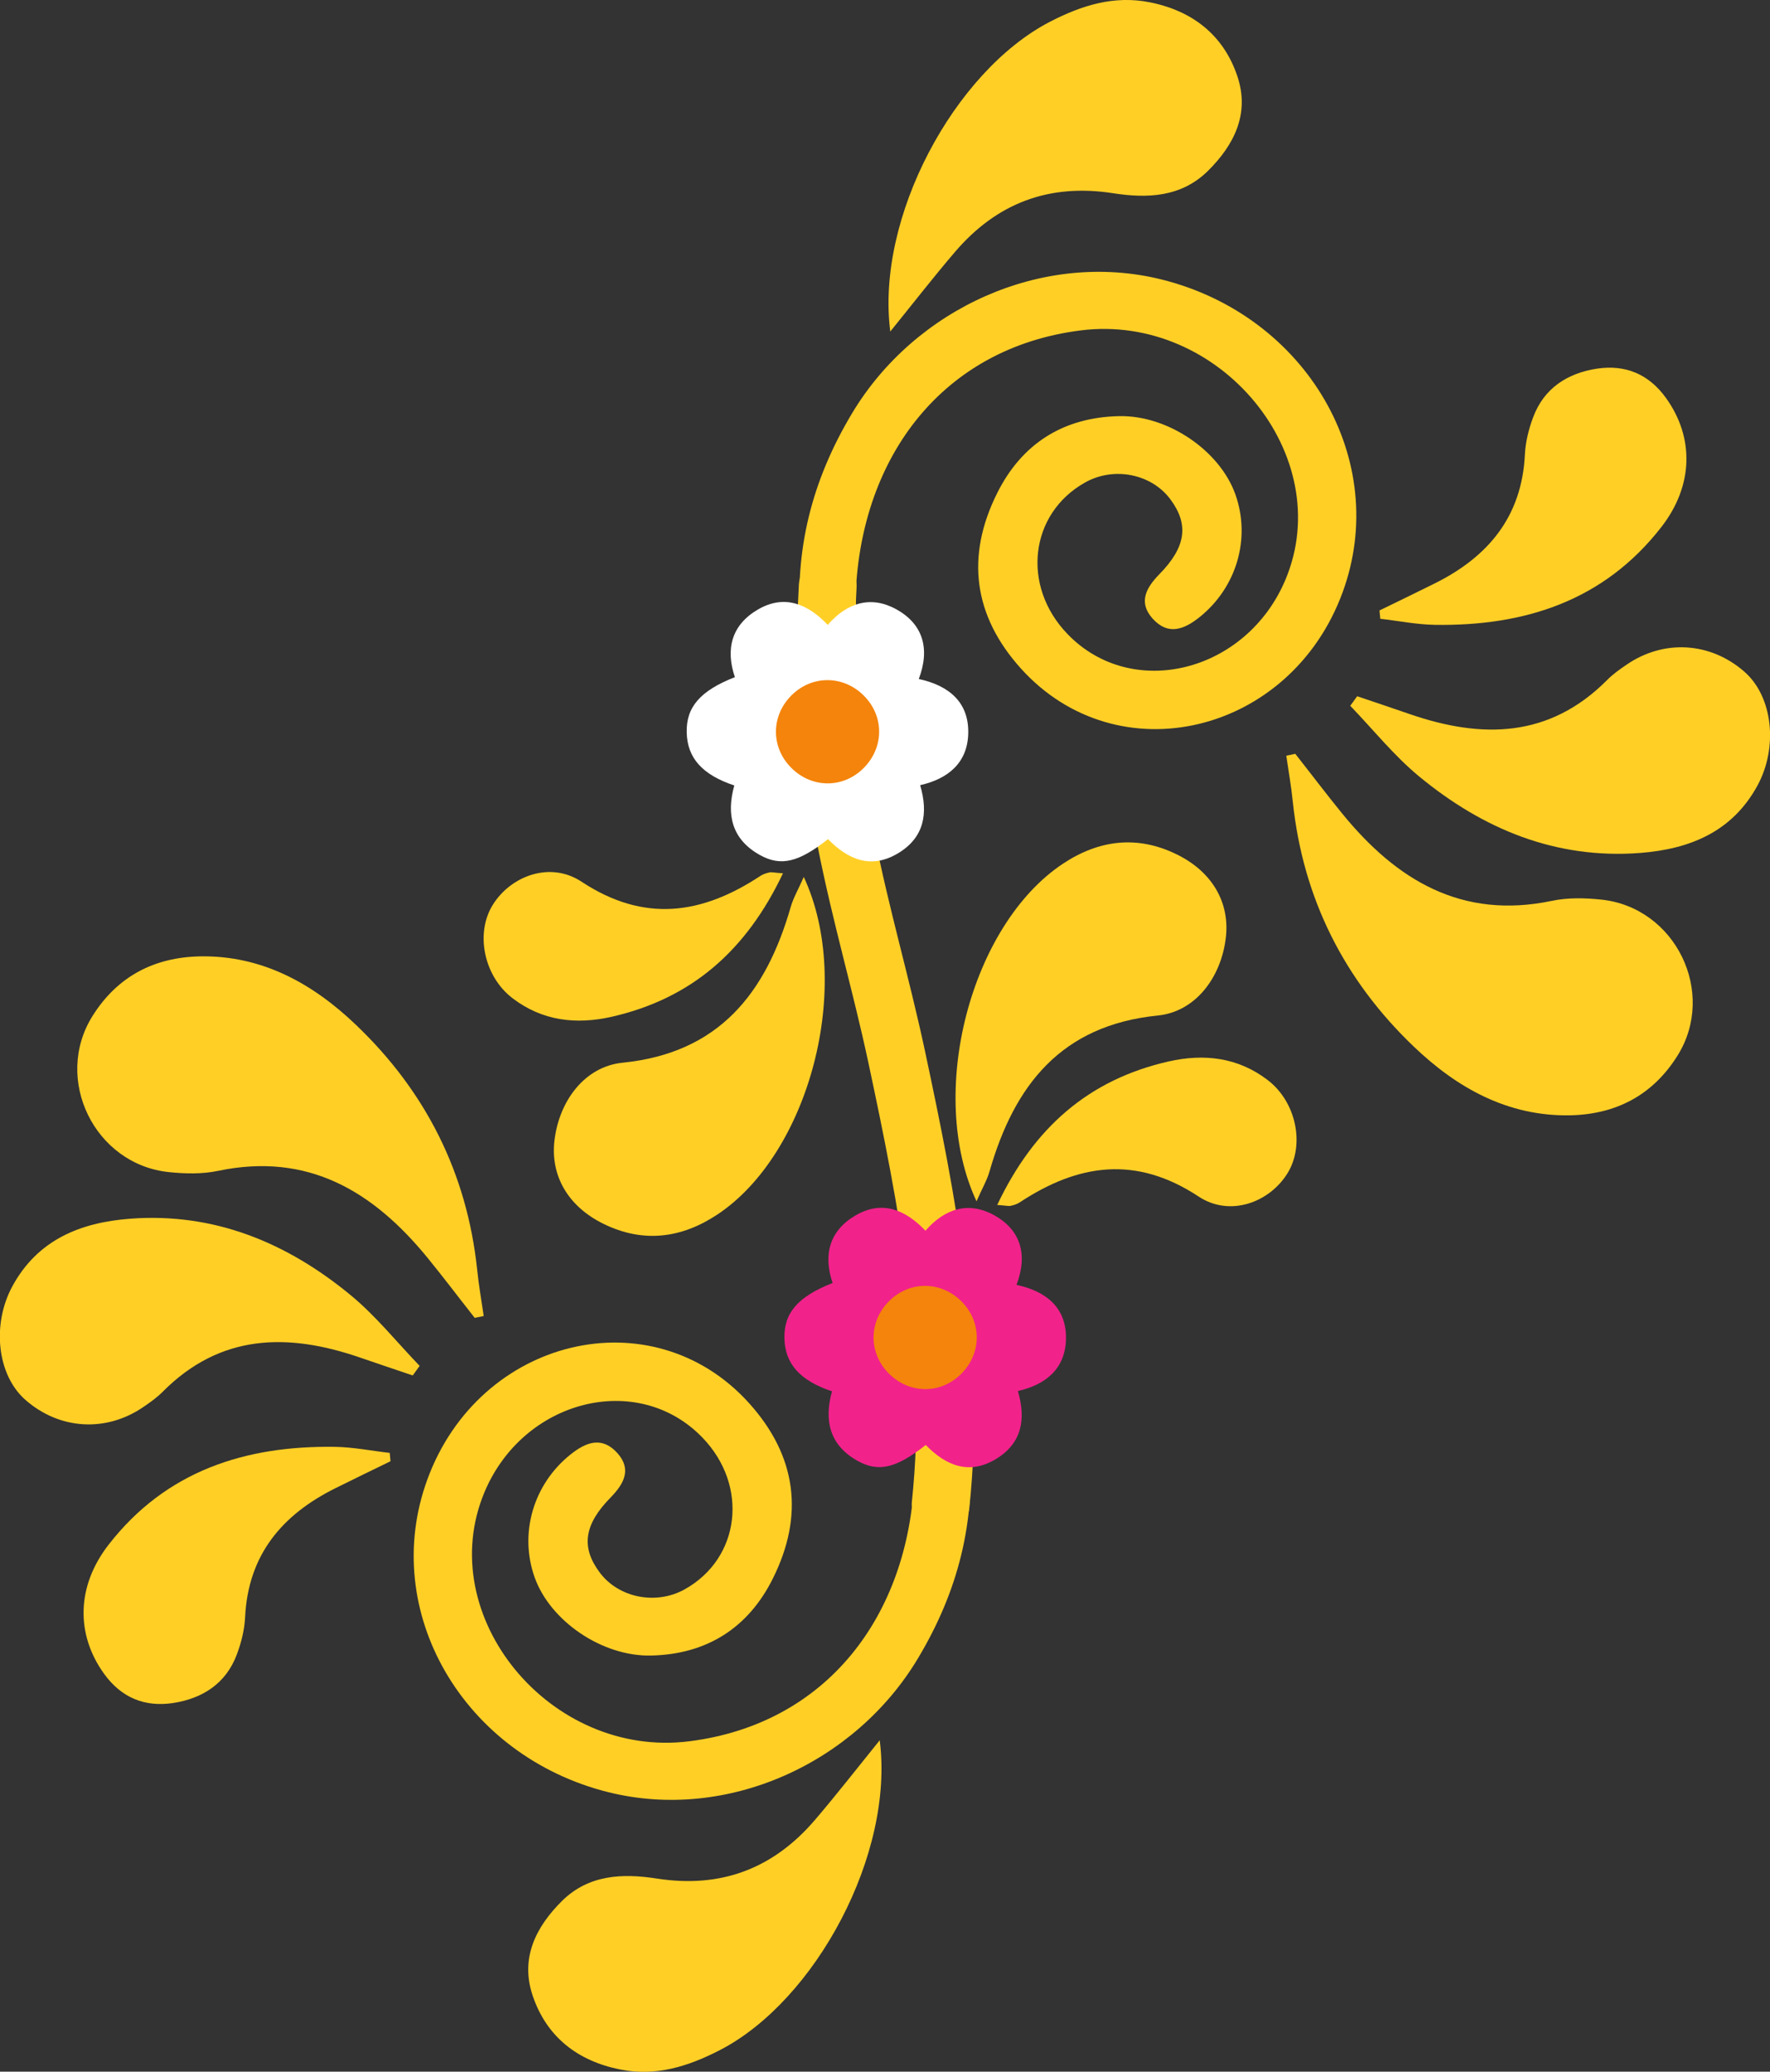
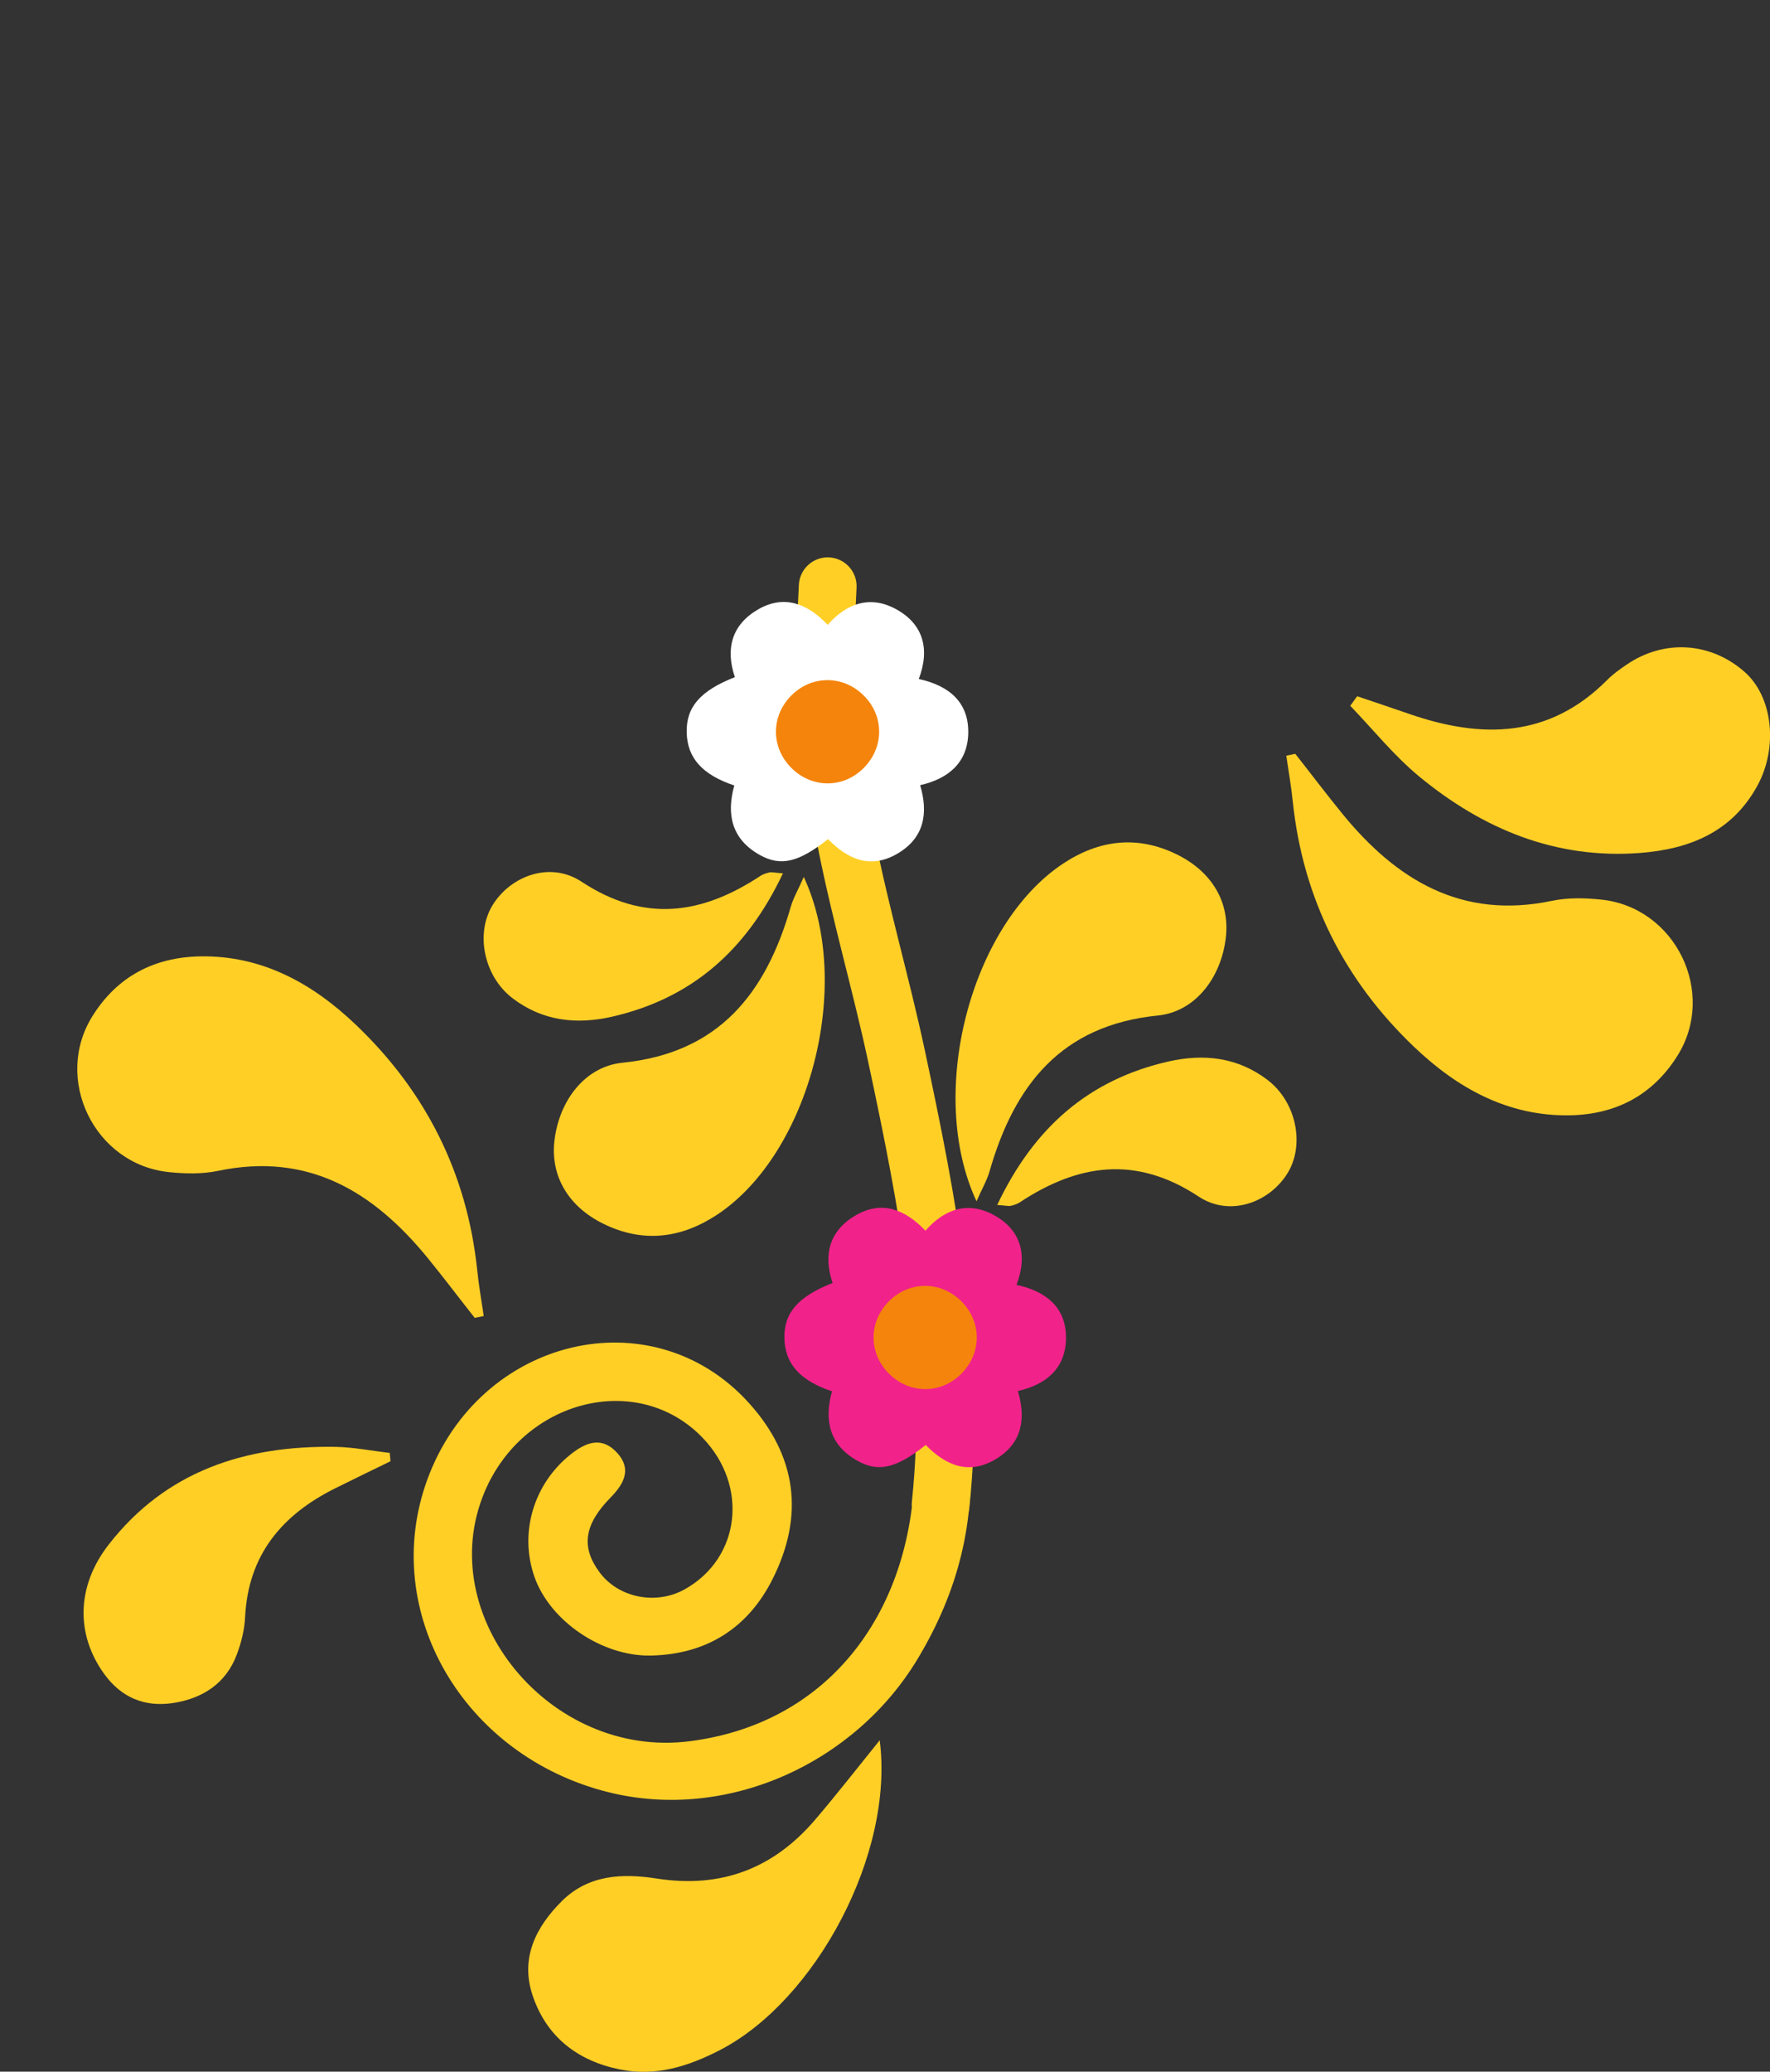
<svg xmlns="http://www.w3.org/2000/svg" id="Layer_2" data-name="Layer 2" viewBox="0 0 180.76 211.53">
  <rect x="0" y="0" width="180.76" height="211.53" fill="#333333" stroke="none" />
  <defs>
    <style>
      .cls-1 {
        fill: none;
        stroke: #ffcf26;
        stroke-linecap: round;
        stroke-linejoin: round;
        stroke-width: 5.9px;
      }

      .cls-2 {
        fill: #f2228b;
      }

      .cls-2, .cls-3, .cls-4, .cls-5 {
        stroke-width: 0px;
      }

      .cls-3 {
        fill: #ffcf26;
      }

      .cls-4 {
        fill: #fff;
      }

      .cls-5 {
        fill: #f4840b;
      }
    </style>
  </defs>
  <g id="Layer_7" data-name="Layer 7">
    <g>
      <path class="cls-3" d="M99,147.49c.65,7.87-1.14,14.97-5.25,21.83-6.42,10.73-19.47,16.68-31.59,13.68-14.86-3.69-23.44-18.48-18.52-31.93,5.32-14.55,22.97-18.75,32.85-7.81,4.89,5.42,5.65,11.49,2.43,17.93-2.51,5.03-6.74,7.73-12.44,7.85-4.97.11-10.3-3.51-11.89-8.01-1.59-4.51-.1-9.49,3.65-12.5,1.64-1.32,3.26-1.89,4.82-.15,1.48,1.66.64,3.15-.7,4.52-2.72,2.77-3.04,5.07-1.13,7.64,1.93,2.61,5.77,3.38,8.71,1.73,5.68-3.18,6.54-10.58,1.79-15.49-6.6-6.83-18.27-3.9-22.25,5.57-5.31,12.65,6.71,27.26,20.95,25.44,14.06-1.79,22.34-12.86,22.94-26.85" />
      <path class="cls-3" d="M82.08,89.53c5.15,11.06.57,28.25-8.82,34.48-3.66,2.43-7.58,2.94-11.63.95-3.63-1.78-5.45-4.94-5-8.56.49-4.01,3.09-7.5,6.94-7.89,9.88-.99,14.66-7.13,17.18-15.9.27-.94.78-1.8,1.34-3.08Z" />
      <path class="cls-3" d="M79.96,89.17c-3.73,7.87-9.32,12.79-17.5,14.65-3.63.82-7.08.42-10.11-1.89-2.95-2.25-3.83-6.65-2.02-9.55,1.86-2.98,5.88-4.45,9.05-2.36,6.42,4.24,12.32,3.35,18.3-.6.26-.17.59-.27.9-.34.2-.05.42.02,1.39.09Z" />
      <path class="cls-3" d="M89.84,177.69c-2.45,3.03-4.47,5.63-6.61,8.13-4.26,4.98-9.6,7.01-16.15,5.99-3.48-.54-6.95-.42-9.69,2.29-2.68,2.66-4.27,5.84-3,9.64,1.41,4.22,4.59,6.69,8.92,7.56,3.66.74,6.97-.3,10.24-1.99,9.77-5.07,17.79-20.02,16.29-31.62Z" />
      <path class="cls-3" d="M49.4,134.38c-.23-1.58-.51-3.16-.67-4.74-1.04-9.85-5.25-18.19-12.36-24.98-4.4-4.21-9.58-7.12-15.93-7.01-4.68.09-8.44,2.03-10.98,6.07-4.06,6.45.19,15.19,7.81,15.96,1.65.17,3.39.21,5-.13,9.21-1.93,15.87,2.11,21.41,8.9,1.64,2.01,3.2,4.08,4.8,6.11.31-.06.61-.13.92-.19Z" />
-       <path class="cls-3" d="M42.87,139.48c-2.34-2.43-4.47-5.1-7.05-7.23-6.51-5.37-13.95-8.47-22.57-7.81-5.03.39-9.4,2.13-11.99,6.9-2.11,3.9-1.56,9.05,1.33,11.59,3.48,3.06,8.26,3.35,12.08.71.69-.47,1.38-.96,1.96-1.55,5.89-5.92,12.78-6.01,20.13-3.48,1.79.62,3.59,1.22,5.39,1.83.23-.32.47-.64.7-.97Z" />
      <path class="cls-3" d="M39.81,148.35c-1.86-.21-3.72-.59-5.59-.62-9.19-.14-17.27,2.46-23.12,9.98-3.31,4.25-3.36,9.18-.48,13.18,1.76,2.45,4.15,3.43,7.04,3,3.02-.46,5.42-1.99,6.53-4.97.45-1.2.78-2.52.84-3.79.31-6.38,3.78-10.48,9.25-13.19,1.86-.93,3.74-1.83,5.6-2.74-.03-.28-.05-.56-.08-.84Z" />
-       <path class="cls-3" d="M81.76,64.04c-.65-7.87,1.14-14.97,5.25-21.83,6.42-10.73,19.47-16.68,31.59-13.68,14.86,3.69,23.44,18.48,18.52,31.93-5.32,14.55-22.97,18.75-32.85,7.81-4.89-5.42-5.65-11.49-2.43-17.93,2.51-5.03,6.74-7.73,12.44-7.85,4.97-.11,10.3,3.51,11.89,8.01,1.59,4.51.1,9.49-3.65,12.5-1.64,1.32-3.26,1.89-4.82.15-1.48-1.66-.64-3.15.7-4.52,2.72-2.77,3.04-5.07,1.13-7.64-1.93-2.61-5.77-3.38-8.71-1.73-5.68,3.18-6.54,10.58-1.79,15.49,6.6,6.83,18.27,3.9,22.25-5.57,5.31-12.65-6.71-27.26-20.95-25.44-14.06,1.79-22.34,12.86-22.94,26.85-.03.72.27,7.77.94,7.89" />
      <path class="cls-3" d="M99.73,122.67c-5.15-11.06-.57-28.25,8.82-34.48,3.66-2.43,7.58-2.94,11.63-.95,3.63,1.78,5.45,4.94,5,8.56-.49,4.01-3.09,7.5-6.94,7.89-9.88.99-14.66,7.13-17.18,15.9-.27.94-.78,1.8-1.34,3.08Z" />
      <path class="cls-3" d="M101.84,123.03c3.73-7.87,9.32-12.79,17.5-14.65,3.63-.82,7.08-.42,10.11,1.89,2.95,2.25,3.83,6.65,2.02,9.55-1.86,2.98-5.88,4.45-9.05,2.36-6.42-4.24-12.32-3.35-18.3.6-.26.17-.59.27-.9.34-.2.05-.42-.02-1.39-.09Z" />
-       <path class="cls-3" d="M90.92,33.85c2.45-3.03,4.47-5.63,6.61-8.13,4.26-4.98,9.6-7.01,16.15-5.99,3.48.54,6.95.42,9.69-2.29,2.68-2.66,4.27-5.84,3-9.64-1.41-4.22-4.59-6.69-8.92-7.56-3.66-.74-6.97.3-10.24,1.99-9.77,5.07-17.79,20.02-16.29,31.62Z" />
      <path class="cls-3" d="M131.36,77.15c.23,1.58.51,3.16.67,4.74,1.04,9.85,5.25,18.19,12.36,24.98,4.4,4.21,9.58,7.12,15.93,7.01,4.68-.09,8.44-2.03,10.98-6.07,4.06-6.45-.19-15.19-7.81-15.96-1.65-.17-3.39-.21-5,.13-9.21,1.93-15.87-2.11-21.41-8.9-1.64-2.01-3.2-4.08-4.8-6.11-.31.06-.61.13-.92.19Z" />
      <path class="cls-3" d="M137.88,72.05c2.34,2.43,4.47,5.1,7.05,7.23,6.51,5.37,13.95,8.47,22.57,7.81,5.03-.39,9.4-2.13,11.99-6.9,2.11-3.9,1.56-9.05-1.33-11.59-3.48-3.06-8.26-3.35-12.08-.71-.69.47-1.38.96-1.96,1.55-5.89,5.92-12.78,6.01-20.13,3.48-1.79-.62-3.59-1.22-5.39-1.83-.23.32-.47.64-.7.97Z" />
-       <path class="cls-3" d="M140.95,63.18c1.86.21,3.72.59,5.59.62,9.19.14,17.27-2.46,23.12-9.98,3.31-4.25,3.36-9.18.48-13.18-1.76-2.45-4.15-3.43-7.04-3-3.02.46-5.42,1.99-6.53,4.97-.45,1.2-.78,2.52-.84,3.79-.31,6.38-3.78,10.48-9.25,13.19-1.86.93-3.74,1.83-5.6,2.74.03.28.05.56.08.84Z" />
+       <path class="cls-3" d="M140.95,63.18Z" />
      <path class="cls-1" d="M84.53,59.86c-1.15,20.47,3.85,33.13,7.03,47.99,3.17,14.86,6.16,30.05,4.5,45.79" />
      <g>
        <path class="cls-4" d="M98.88,74.91c-.08,2.96-2.03,4.61-4.91,5.26.85,2.88.41,5.35-2.25,6.95-2.76,1.66-5.12.65-7.16-1.44-2.99,2.36-4.81,2.82-6.96,1.62-2.87-1.6-3.44-4.13-2.61-7.1-3.27-1.09-4.8-2.81-4.86-5.4-.07-2.59,1.37-4.27,4.92-5.66-.98-2.88-.33-5.35,2.36-6.91,2.69-1.56,5.06-.59,7.12,1.57,2-2.29,4.43-3.01,7-1.59,2.74,1.51,3.47,4.04,2.3,7.12,3.11.67,5.14,2.4,5.05,5.58Z" />
        <path class="cls-5" d="M88.14,78.48c-2.11,2.06-5.32,2-7.39-.14-2.06-2.12-2-5.32.13-7.39,2.12-2.06,5.32-2,7.4.14,2.05,2.11,2,5.31-.14,7.39Z" />
      </g>
      <g>
        <path class="cls-2" d="M108.86,136.77c-.08,2.96-2.03,4.61-4.91,5.26.85,2.88.41,5.35-2.25,6.95-2.76,1.66-5.12.65-7.16-1.44-2.99,2.36-4.81,2.82-6.96,1.62-2.87-1.6-3.44-4.13-2.61-7.1-3.27-1.09-4.8-2.81-4.86-5.4-.07-2.59,1.37-4.27,4.92-5.66-.98-2.88-.33-5.35,2.36-6.91,2.69-1.56,5.06-.59,7.12,1.57,2-2.29,4.43-3.01,7-1.59,2.74,1.51,3.47,4.04,2.3,7.12,3.11.67,5.14,2.4,5.05,5.58Z" />
        <path class="cls-5" d="M98.11,140.33c-2.11,2.06-5.32,2-7.39-.14-2.06-2.12-2-5.32.13-7.39,2.12-2.06,5.32-2,7.4.14,2.05,2.11,2,5.31-.14,7.39Z" />
      </g>
    </g>
  </g>
</svg>